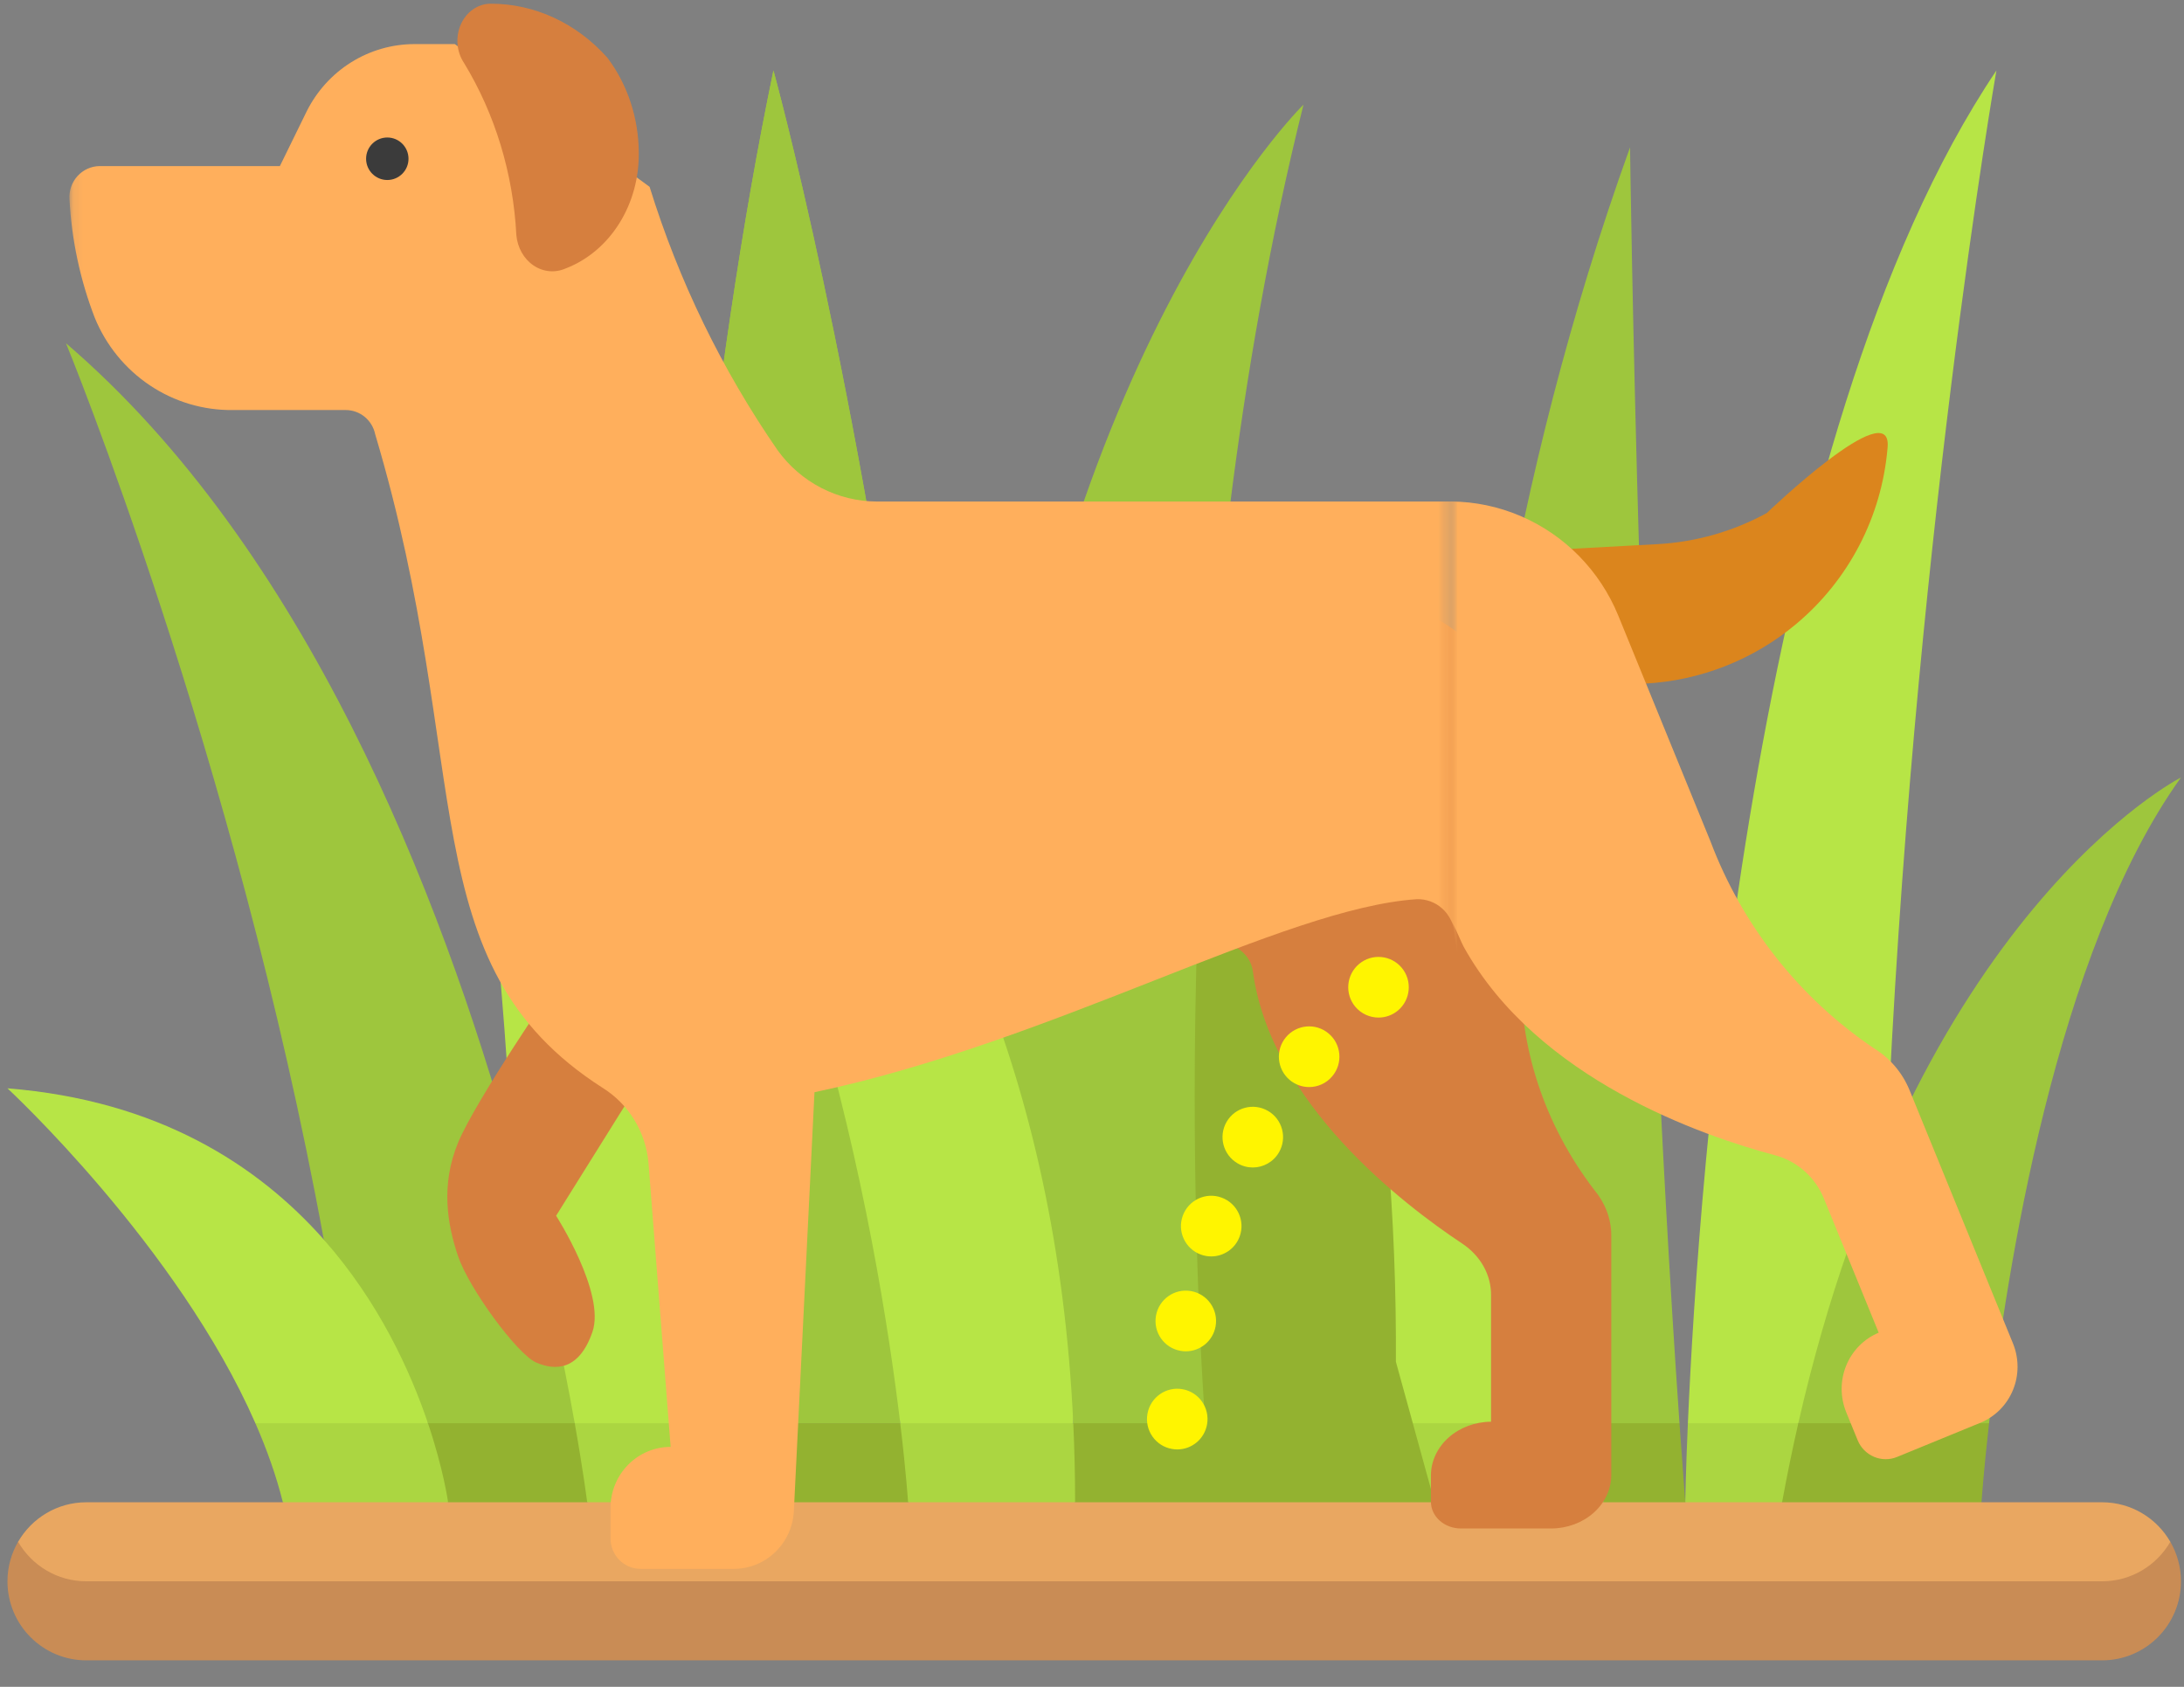
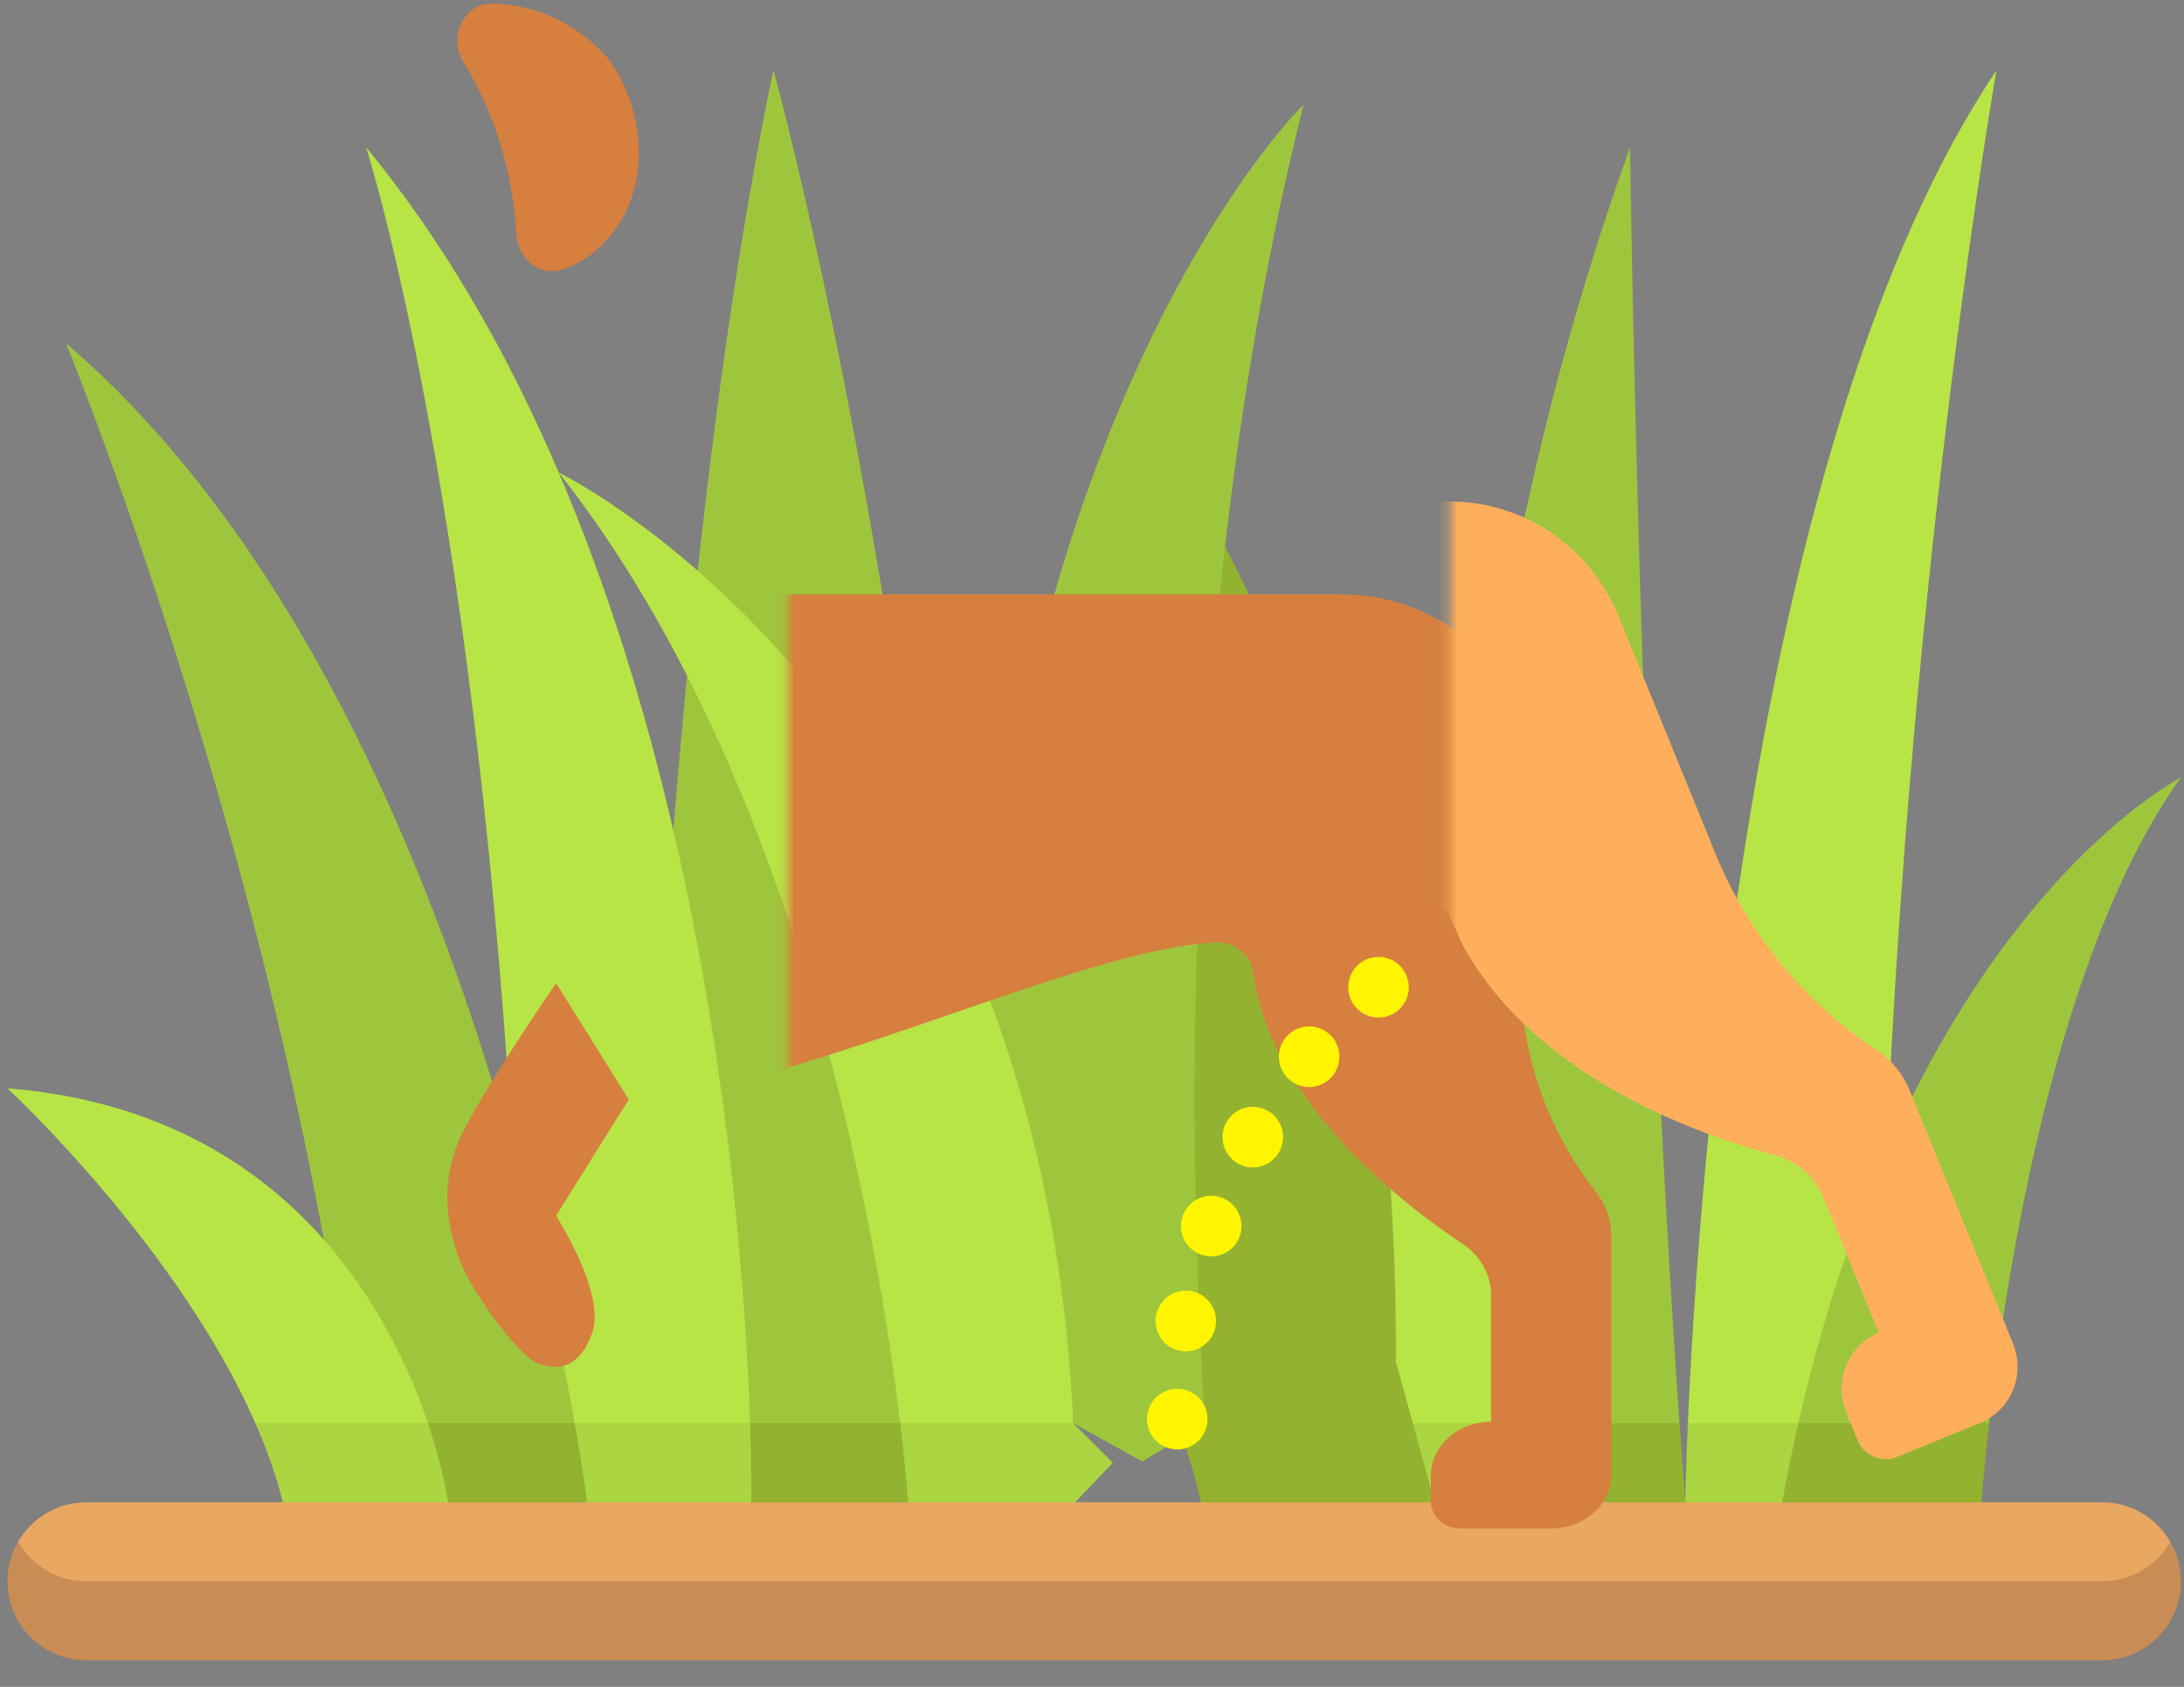
<svg xmlns="http://www.w3.org/2000/svg" width="224" height="173" viewBox="0 0 224 173" fill="none">
  <rect x="0" y="0" width="224" height="173" fill="#808080" stroke="none" />
  <path d="M162.794 145.966L162.792 125.311L149.135 108.704C136.987 86.533 123.547 79.74 123.547 79.74C136.41 97.669 141.497 130.714 143.227 145.966L152.741 149.893L162.794 145.966Z" fill="#B7E546" />
  <path d="M144.003 154.072L153.532 157.999L164.458 154.072L167.564 149.893L162.794 145.967H143.228C143.796 150.978 144.003 154.072 144.003 154.072Z" fill="#ABD641" />
  <path d="M173.116 145.967L178.646 149.893L184.442 145.967L193.392 135.499L193.49 118.087C196.079 56.933 204.76 7.229 204.76 7.229C179.538 44.702 174.203 121.002 173.116 145.967Z" fill="#B7E546" />
  <path d="M173.115 145.967C172.892 151.107 172.848 154.073 172.848 154.073L178.125 157.999L182.777 154.073L187.483 150.02L184.442 145.967H173.115Z" fill="#ABD641" />
  <path d="M172.256 145.966C168.105 86.588 167.184 15.109 167.184 15.109C154.767 49.581 150.366 83.181 149.134 108.705C154.298 118.128 159.227 130.329 162.793 145.966L167.821 149.892L172.256 145.966Z" fill="#9EC63D" />
  <path d="M164.458 154.073L168.632 157.999L172.848 154.073C172.644 151.402 172.446 148.697 172.255 145.967H162.792C163.387 148.573 163.945 151.272 164.458 154.073Z" fill="#93B230" />
  <path d="M94.405 87.125C87.938 38.258 79.327 7.228 79.327 7.228C76.021 23.089 73.497 40.919 71.572 58.544L82.912 78.077L94.405 87.125Z" fill="#9EC63D" />
  <path d="M26.195 145.967L35.188 149.893L43.896 145.967L43.318 135.857L33.214 127.131C26.439 119.471 16.188 112.849 0.765 111.618C0.765 111.618 18.215 127.76 26.195 145.967Z" fill="#B7E546" />
  <path d="M29.012 154.073L37.608 157.999L45.961 154.073L49.022 150.02L43.896 145.967H26.194C27.365 148.639 28.334 151.356 29.012 154.073Z" fill="#ABD641" />
  <path d="M204.007 145.966C205.737 130.714 210.825 97.669 223.687 79.74C223.687 79.74 196.396 93.535 184.441 145.966L194.078 149.893L204.007 145.966Z" fill="#9EC63D" />
  <path d="M184.441 145.967C183.847 148.573 183.29 151.273 182.777 154.073L193.392 157.999L203.232 154.073C203.232 154.073 203.438 150.979 204.007 145.967H184.441Z" fill="#93B230" />
  <path d="M58.946 145.967L59.736 130.756L52.59 118.136C45.149 91.46 31.263 56.204 6.767 35.201C6.767 35.201 24.101 77.35 33.21 127.134C38.868 133.533 42.099 140.653 43.894 145.967L52.059 149.893L58.946 145.967Z" fill="#9EC63D" />
  <path d="M141.43 168.467L147.219 154.373L143.169 139.66C143.304 111.527 138.887 72.776 117.843 43.411C117.843 43.411 123.957 90.022 118.281 140.676C122.644 148.923 124.02 156.915 124.348 162.64L132.351 169.517L141.43 168.467Z" fill="#93B230" />
  <path d="M45.959 154.072L53.721 157.999L60.224 154.072L63.548 150.02L58.946 145.967H43.894C45.509 150.752 45.959 154.072 45.959 154.072Z" fill="#93B230" />
  <path d="M94.405 87.125C87.938 38.258 79.327 7.228 79.327 7.228C76.021 23.089 73.497 40.919 71.572 58.544C78.624 64.714 87.15 73.995 94.405 87.125Z" fill="#9EC63D" />
  <path d="M58.946 145.967L68.003 149.893L76.93 145.967L78.77 118.772L69.062 85.167C63.432 60.942 53.849 34.863 37.548 15.109C37.548 15.109 48.459 48.929 52.59 118.135C55.789 129.604 57.797 139.484 58.946 145.967Z" fill="#B7E546" />
  <path d="M60.224 154.072L69.062 157.999L77.054 154.072L80.951 150.018L76.93 145.967H58.947C59.852 151.073 60.224 154.072 60.224 154.072Z" fill="#ABD641" />
  <path d="M77.054 154.073L84.274 157.999L93.136 154.073L96.694 149.975L92.331 145.967H76.929C77.1 151.108 77.054 154.073 77.054 154.073Z" fill="#93B230" />
  <path d="M92.332 145.966L90.543 114.396C90.543 114.396 86.812 88.045 70.466 69.293C69.947 74.667 69.481 79.979 69.062 85.166C74.989 110.668 76.536 134.112 76.929 145.966H92.332V145.966Z" fill="#9EC63D" />
  <path d="M110.08 145.967L111.245 123.018L100.75 100.579C85.505 62.13 57.304 48.458 57.304 48.458C82.176 80.04 90.085 127.22 92.332 145.967L101.299 149.893L110.08 145.967Z" fill="#B7E546" />
  <path d="M93.136 154.073L101.942 157.999L110.267 154.073L114.137 150.017L110.075 145.967H92.332C92.943 151.07 93.136 154.073 93.136 154.073Z" fill="#ABD641" />
  <path d="M123.604 145.966C122.185 124.831 119.945 65.841 133.692 10.73C133.692 10.73 106.999 36.674 100.744 100.581C105.67 113 109.244 128.002 110.079 145.966L117.166 149.892L123.604 145.966Z" fill="#9EC63D" />
-   <path d="M110.268 154.073L117.166 157.999L124.252 154.073C124.252 154.073 123.953 151.163 123.604 145.967H110.08C110.202 148.605 110.268 151.305 110.268 154.073Z" fill="#93B230" />
  <path d="M8.855 166.104H215.598C218.591 166.104 222.597 164.204 222.597 158.125C221.198 155.705 218.591 154.072 215.598 154.072H8.855C5.862 154.072 3.256 155.705 1.856 158.125C1.856 163.217 5.862 166.104 8.855 166.104Z" fill="#E9A761" />
  <path d="M215.598 162.178H8.855C5.863 162.178 3.256 160.545 1.856 158.125C1.167 159.318 0.765 160.7 0.765 162.178C0.765 166.655 4.387 170.284 8.855 170.284H215.599C220.067 170.284 223.689 166.655 223.689 162.178C223.689 160.7 223.287 159.318 222.598 158.125C221.198 160.545 218.591 162.178 215.598 162.178Z" fill="#C98C55" />
  <path d="M57.036 100.836C57.036 100.836 48.781 112.844 46.987 117.178C45.193 121.511 45.864 125.547 46.987 128.85C48.109 132.153 53.055 138.905 55.006 139.744C56.958 140.584 59.381 140.584 60.76 136.609C62.139 132.634 57.036 124.685 57.036 124.685L64.484 112.76L57.036 100.836Z" fill="#D67F3E" />
-   <path d="M193.604 45.832C194.018 40.325 181.212 52.613 181.212 52.613C177.757 54.503 173.923 55.595 169.993 55.807L156.288 56.548L151.947 57.072L157.829 70.698L168.732 70.109C174.427 69.8 179.87 67.65 184.243 63.98C186.898 61.753 189.089 59.024 190.692 55.95C192.295 52.875 193.277 49.514 193.584 46.06C193.584 46.06 193.597 45.921 193.604 45.832Z" fill="#DB851D" />
  <mask id="mask0_857_3106" style="mask-type:alpha" maskUnits="userSpaceOnUse" x="80" y="-30" width="144" height="201">
    <rect width="142.901" height="199.702" transform="matrix(-1 0 0 1 223.689 -29.418)" fill="#D9D9D9" />
  </mask>
  <g mask="url(#mask0_857_3106)">
    <path d="M25.976 19.884H21.814C19.525 19.889 17.282 20.456 15.333 21.524C13.385 22.592 11.808 24.119 10.777 25.934L8.034 30.834H-10.463C-10.888 30.839 -11.306 30.921 -11.694 31.074C-12.082 31.227 -12.43 31.449 -12.719 31.725C-13.007 32.002 -13.229 32.328 -13.371 32.682C-13.514 33.038 -13.573 33.414 -13.546 33.791C-13.331 37.44 -12.457 41.036 -10.957 44.44C-9.8 46.919 -7.833 49.034 -5.311 50.512C-2.788 51.99 0.175 52.764 3.197 52.734H14.785C15.492 52.733 16.177 52.947 16.727 53.34C17.277 53.734 17.658 54.284 17.806 54.897C28.072 85.037 21.339 102.478 41.11 113.565C42.435 114.282 43.553 115.265 44.374 116.435C45.196 117.605 45.697 118.929 45.839 120.302L48.111 145.81C46.476 145.81 44.907 146.387 43.751 147.414C42.595 148.441 41.945 149.833 41.945 151.286V154.023C41.945 154.749 42.27 155.445 42.848 155.959C43.426 156.472 44.21 156.761 45.028 156.761H54.585C56.168 156.762 57.691 156.223 58.839 155.255C59.987 154.287 60.672 152.963 60.751 151.559L62.865 113.973C87.467 109.429 110.896 97.438 124.646 96.644C125.593 96.62 126.516 96.913 127.231 97.466C127.945 98.019 128.398 98.791 128.5 99.628C130.349 113.152 143.883 123.5 149.987 127.551C150.908 128.166 151.654 128.965 152.165 129.882C152.676 130.8 152.937 131.811 152.928 132.835V145.81C151.297 145.821 149.735 146.402 148.582 147.426C147.428 148.45 146.774 149.837 146.762 151.286V154.023C146.762 154.749 147.087 155.445 147.665 155.959C148.243 156.472 149.028 156.761 149.845 156.761H159.094C160.728 156.756 162.293 156.178 163.448 155.152C164.603 154.126 165.255 152.736 165.26 151.286V126.648C165.243 124.979 164.627 123.358 163.502 122.021C158.387 115.321 155.767 107.364 156.011 99.272V77.372C156.011 73.016 154.062 68.838 150.593 65.758C147.124 62.677 142.42 60.947 137.514 60.947H69.259C67.276 60.941 65.323 60.522 63.556 59.723C61.789 58.924 60.258 57.768 59.086 56.348C53.369 49.108 48.939 41.131 45.953 32.696L25.976 19.884Z" fill="#D67F3E" />
  </g>
  <mask id="mask1_857_3106" style="mask-type:alpha" maskUnits="userSpaceOnUse" x="7" y="-30" width="142" height="201">
    <rect width="141.603" height="199.702" transform="matrix(-1 0 0 1 148.711 -29.418)" fill="#D9D9D9" />
  </mask>
  <g mask="url(#mask1_857_3106)">
-     <path d="M46.648 4.522H42.486C40.197 4.528 37.953 5.177 36.005 6.397C34.057 7.617 32.48 9.361 31.449 11.434L28.706 17.033H10.209C9.784 17.039 9.365 17.132 8.978 17.307C8.59 17.482 8.242 17.735 7.953 18.051C7.665 18.367 7.443 18.739 7.301 19.145C7.158 19.55 7.099 19.981 7.126 20.411C7.341 24.581 8.215 28.689 9.715 32.577C10.872 35.41 12.839 37.826 15.361 39.515C17.884 41.204 20.846 42.088 23.869 42.054H35.457C36.163 42.052 36.849 42.297 37.399 42.746C37.949 43.196 38.33 43.824 38.478 44.525C48.744 78.96 42.011 98.885 61.782 111.552C63.107 112.372 64.225 113.495 65.046 114.832C65.868 116.168 66.369 117.681 66.511 119.249L68.783 148.392C67.147 148.392 65.579 149.051 64.423 150.225C63.267 151.398 62.617 152.989 62.617 154.648V157.775C62.617 158.605 62.942 159.4 63.52 159.987C64.098 160.573 64.882 160.903 65.7 160.903H75.257C76.84 160.905 78.363 160.289 79.511 159.183C80.659 158.076 81.343 156.565 81.422 154.96L83.537 112.018C108.139 106.827 131.568 93.128 145.318 92.221C146.265 92.192 147.188 92.528 147.903 93.159C148.617 93.791 149.07 94.674 149.171 95.63C151.021 111.08 164.555 122.902 170.659 127.531C171.58 128.234 172.326 129.146 172.837 130.195C173.347 131.243 173.609 132.398 173.6 133.568V148.392C171.968 148.405 170.407 149.068 169.254 150.238C168.1 151.409 167.446 152.992 167.434 154.648V157.775C167.434 158.605 167.759 159.4 168.337 159.987C168.915 160.573 169.699 160.903 170.517 160.903H179.766C181.399 160.898 182.965 160.237 184.12 159.065C185.275 157.893 185.927 156.305 185.931 154.648V126.499C185.915 124.592 185.299 122.741 184.174 121.214C179.059 113.558 176.439 104.468 176.683 95.223V70.202C176.683 65.225 174.734 60.452 171.265 56.933C167.796 53.414 163.091 51.437 158.186 51.437H89.931C87.948 51.43 85.995 50.951 84.228 50.039C82.461 49.126 80.93 47.805 79.758 46.182C74.041 37.911 69.611 28.797 66.625 19.16L46.648 4.522Z" fill="#FFAF5C" />
-     <path d="M39.723 18.461C38.522 18.461 37.548 17.485 37.548 16.282C37.548 15.078 38.522 14.102 39.723 14.102C40.924 14.102 41.898 15.078 41.898 16.282C41.898 17.485 40.924 18.461 39.723 18.461Z" fill="#3B3B3B" />
-   </g>
+     </g>
  <mask id="mask2_857_3106" style="mask-type:alpha" maskUnits="userSpaceOnUse" x="148" y="-31" width="144" height="200">
    <rect width="142.901" height="199.702" transform="matrix(-1 0 0 1 291.613 -30.949)" fill="#D9D9D9" />
  </mask>
  <g mask="url(#mask2_857_3106)">
    <path d="M20.806 51.71L16.954 53.289C14.837 54.163 13.007 55.615 11.665 57.484C10.323 59.352 9.523 61.564 9.353 63.875L8.93 70.097L-8.189 77.118C-8.579 77.284 -8.932 77.529 -9.224 77.839C-9.517 78.148 -9.744 78.514 -9.891 78.916C-10.039 79.318 -10.103 79.746 -10.082 80.176C-10.06 80.605 -9.952 81.026 -9.765 81.414C-7.99 85.191 -5.627 88.661 -2.769 91.691C-0.628 93.873 2.106 95.363 5.079 95.969C8.051 96.575 11.128 96.269 13.912 95.09L24.637 90.692C25.29 90.422 26.017 90.388 26.696 90.596C27.375 90.803 27.965 91.24 28.367 91.832C50.886 119.805 52.187 140.801 75.273 145.021C76.809 145.277 78.269 145.892 79.534 146.817C80.799 147.742 81.835 148.952 82.559 150.35L95.679 176.459C94.165 177.08 92.963 178.285 92.336 179.809C91.71 181.334 91.71 183.053 92.337 184.588L93.519 187.483C93.833 188.25 94.434 188.863 95.191 189.187C95.948 189.51 96.798 189.518 97.555 189.207L106.4 185.58C107.866 184.981 109.043 183.833 109.687 182.374C110.331 180.914 110.393 179.255 109.86 177.741L95.584 137.196C116.389 123.054 132.894 101.484 145.276 95.426C146.143 95.04 146.836 92.765 147.736 93.079C148.636 93.393 149.676 96.272 150.132 97.118C157.684 110.716 174.679 116.521 182.078 118.488C183.196 118.789 184.231 119.35 185.1 120.127C185.969 120.903 186.648 121.873 187.082 122.958L192.686 136.679C191.181 137.309 189.986 138.515 189.361 140.036C188.736 141.557 188.73 143.271 189.344 144.808L190.527 147.702C190.84 148.47 191.442 149.083 192.198 149.406C192.955 149.73 193.805 149.737 194.562 149.427L203.122 145.917C204.632 145.292 205.831 144.087 206.457 142.564C207.083 141.04 207.085 139.324 206.463 137.788L195.822 111.737C195.086 109.978 193.816 108.498 192.198 107.512C184.57 102.368 178.709 94.95 175.439 86.301L165.981 63.145C164.099 58.538 160.491 54.861 155.951 52.92C151.41 50.98 146.308 50.935 141.768 52.797L78.599 78.701C76.761 79.448 74.772 79.746 72.792 79.572C70.812 79.398 68.895 78.757 67.197 77.7C58.779 72.214 51.235 65.46 44.828 57.675L20.806 51.71Z" fill="#FFAF5C" />
  </g>
  <path d="M124.677 136.018C124.975 134.326 123.849 132.712 122.155 132.413C120.47 132.114 118.86 133.247 118.562 134.939C118.263 136.632 119.39 138.246 121.079 138.541C121.261 138.574 121.443 138.59 121.621 138.59C123.103 138.59 124.412 137.528 124.677 136.018ZM127.145 126.813C127.733 125.199 126.905 123.416 125.294 122.826C123.683 122.233 121.899 123.067 121.311 124.681C120.723 126.295 121.551 128.078 123.162 128.667C123.514 128.796 123.874 128.858 124.226 128.858C125.493 128.858 126.685 128.074 127.145 126.813ZM131.177 118.184C132.039 116.695 131.534 114.791 130.047 113.932C128.565 113.069 126.664 113.575 125.803 115.06C124.946 116.549 125.451 118.449 126.934 119.312C127.422 119.599 127.961 119.736 128.49 119.736C129.558 119.736 130.602 119.18 131.177 118.184ZM136.647 110.376C137.752 109.061 137.582 107.099 136.27 105.995C134.957 104.888 132.999 105.058 131.893 106.373C130.792 107.688 130.962 109.65 132.274 110.758C132.854 111.247 133.566 111.488 134.27 111.488C135.156 111.488 136.034 111.111 136.647 110.376ZM143.383 103.635C144.696 102.527 144.865 100.565 143.764 99.25C142.659 97.935 140.7 97.765 139.388 98.868C138.075 99.972 137.906 101.939 139.007 103.253C139.624 103.983 140.502 104.361 141.387 104.361C142.091 104.361 142.799 104.124 143.383 103.635ZM123.801 146.081C124.099 144.388 122.973 142.774 121.28 142.475C119.595 142.177 117.984 143.309 117.686 145.002C117.388 146.694 118.514 148.309 120.203 148.603C120.385 148.636 120.567 148.653 120.746 148.653C122.228 148.653 123.536 147.59 123.801 146.081Z" fill="#FFF500" />
  <path d="M50.312 0.38C49.681 0.383 49.062 0.582 48.526 0.953C47.989 1.324 47.556 1.853 47.273 2.482C46.991 3.11 46.87 3.814 46.926 4.514C46.981 5.215 47.209 5.884 47.586 6.448C50.778 11.687 52.635 17.79 52.959 24.11C53.015 24.743 53.203 25.353 53.507 25.892C53.81 26.432 54.222 26.885 54.71 27.218C55.197 27.55 55.748 27.752 56.317 27.808C56.887 27.864 57.461 27.773 57.993 27.54L58.078 27.509C60.283 26.647 62.189 25.034 63.524 22.898C64.859 20.762 65.556 18.212 65.516 15.611C65.488 12.06 64.348 8.632 62.292 5.917C60.724 4.156 58.858 2.761 56.801 1.81C54.745 0.86 52.539 0.374 50.312 0.38Z" fill="#D67F3E" />
</svg>